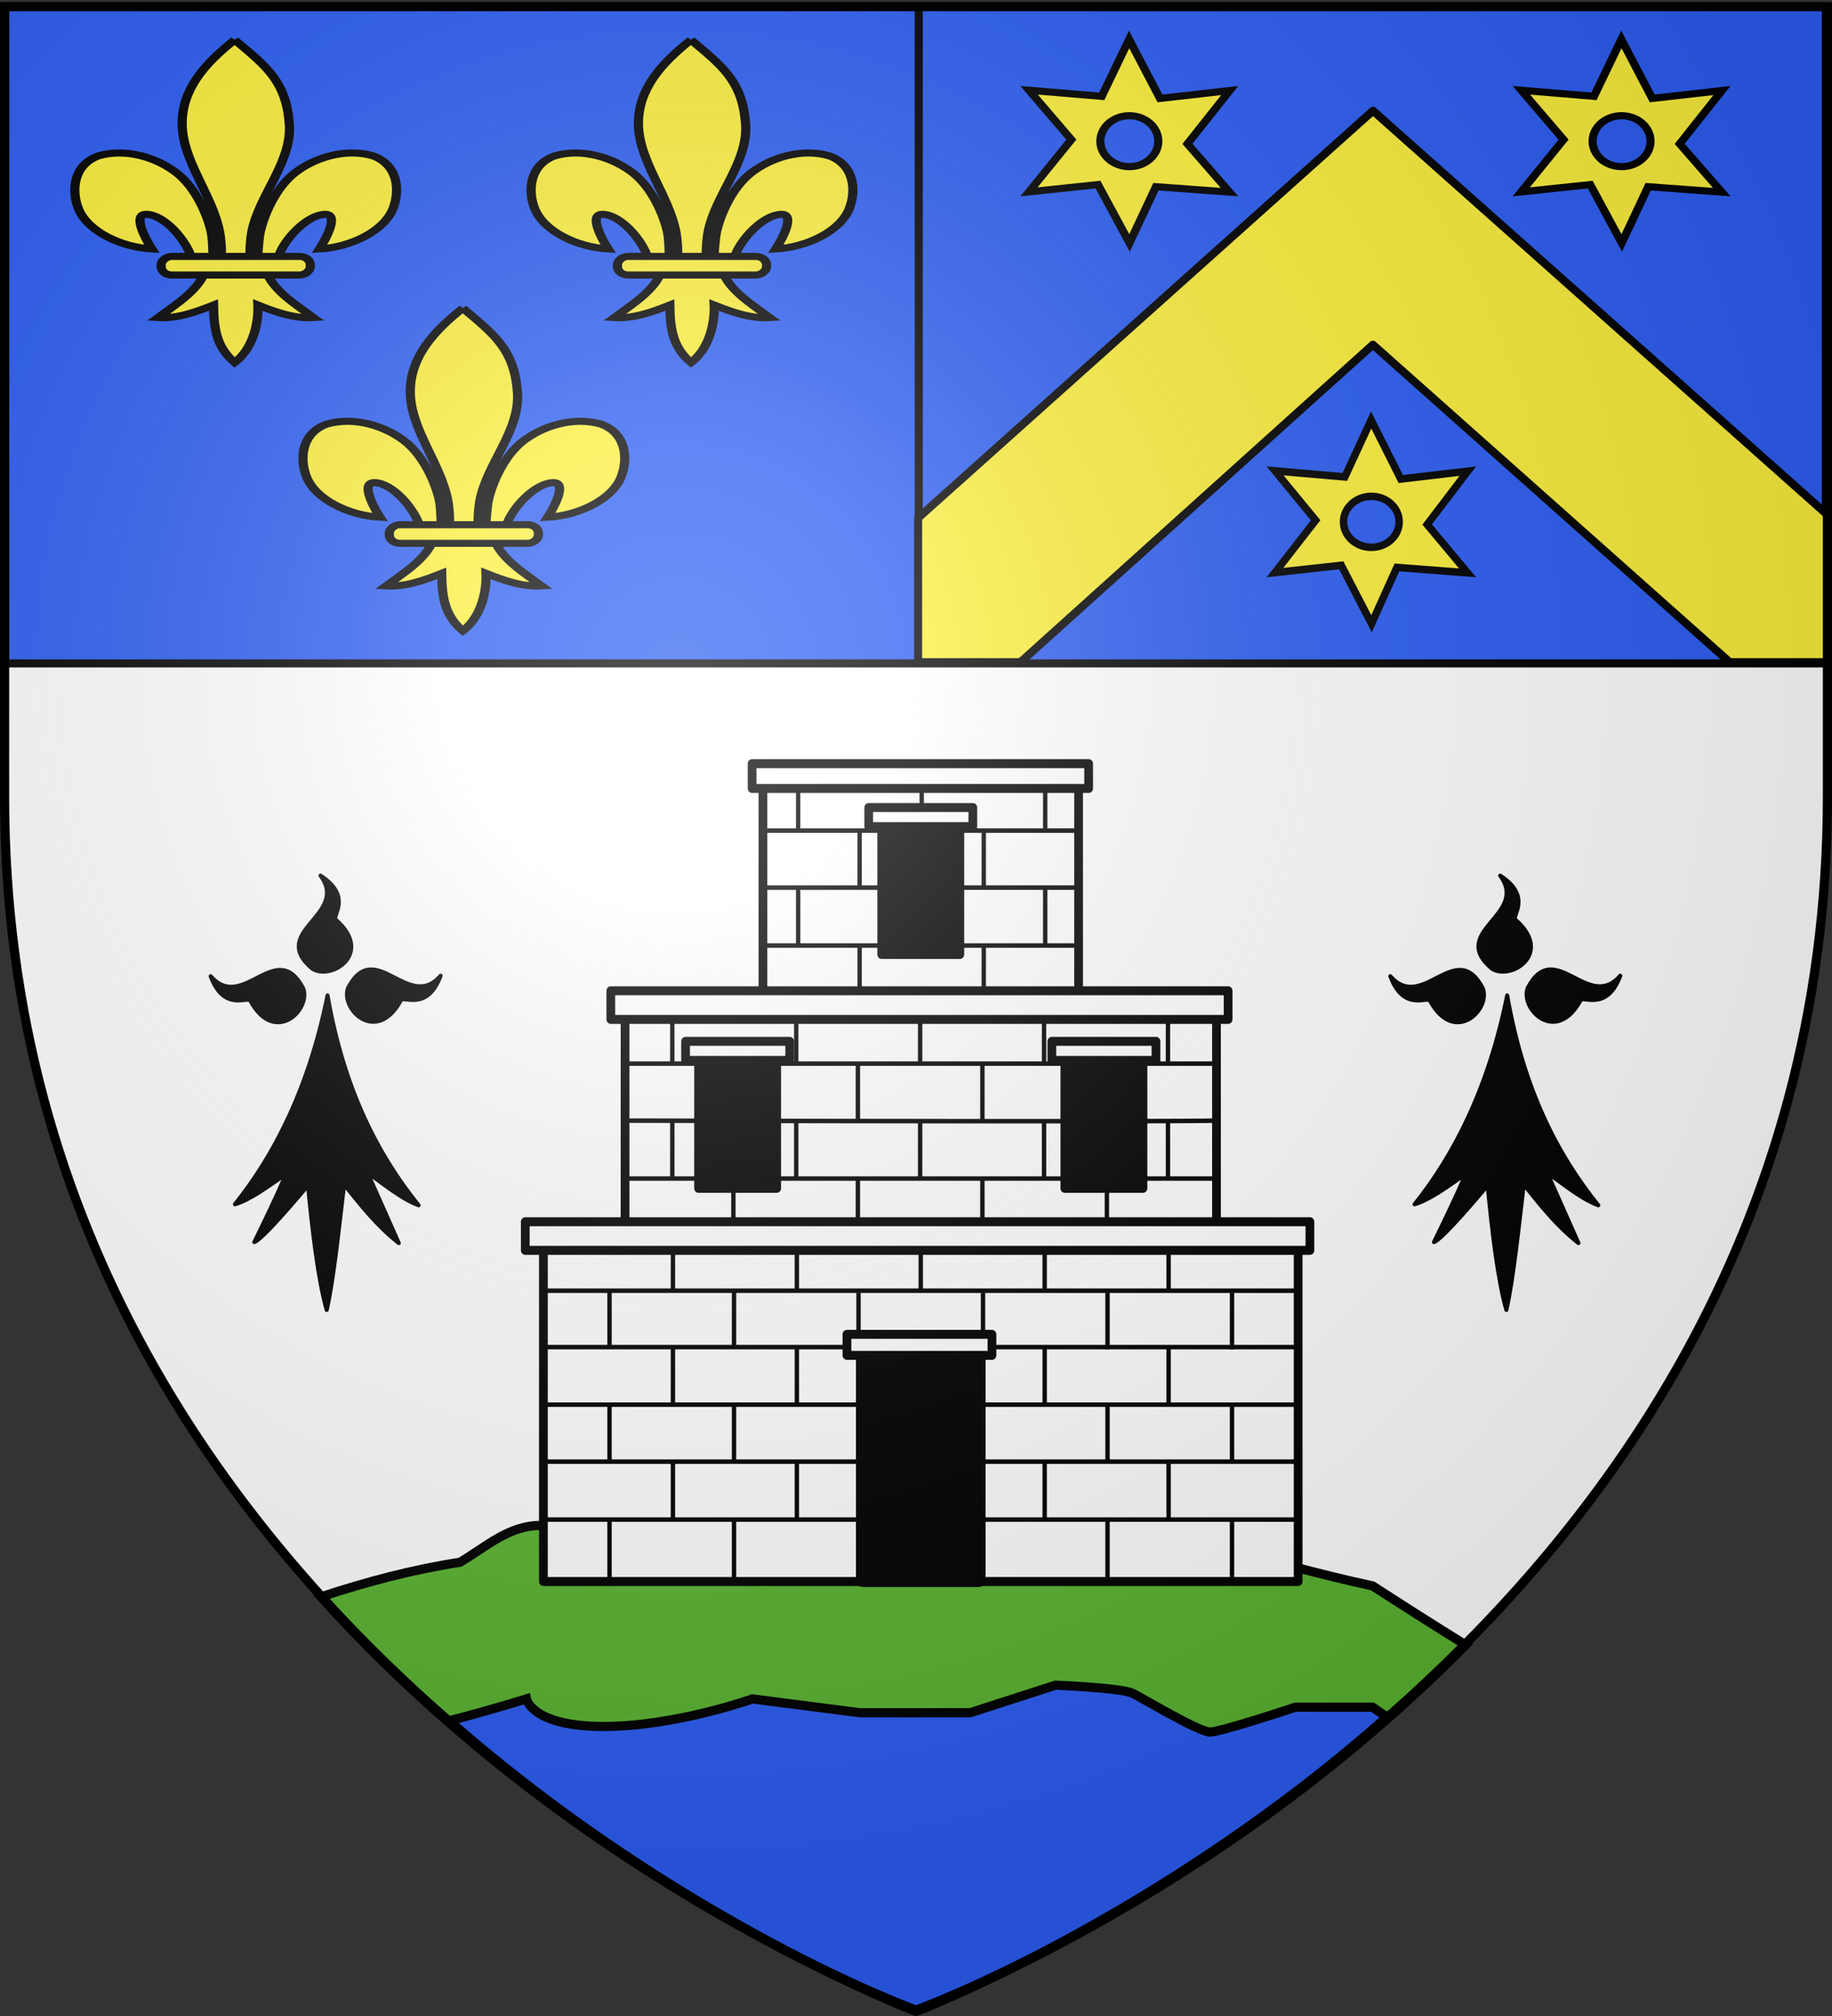
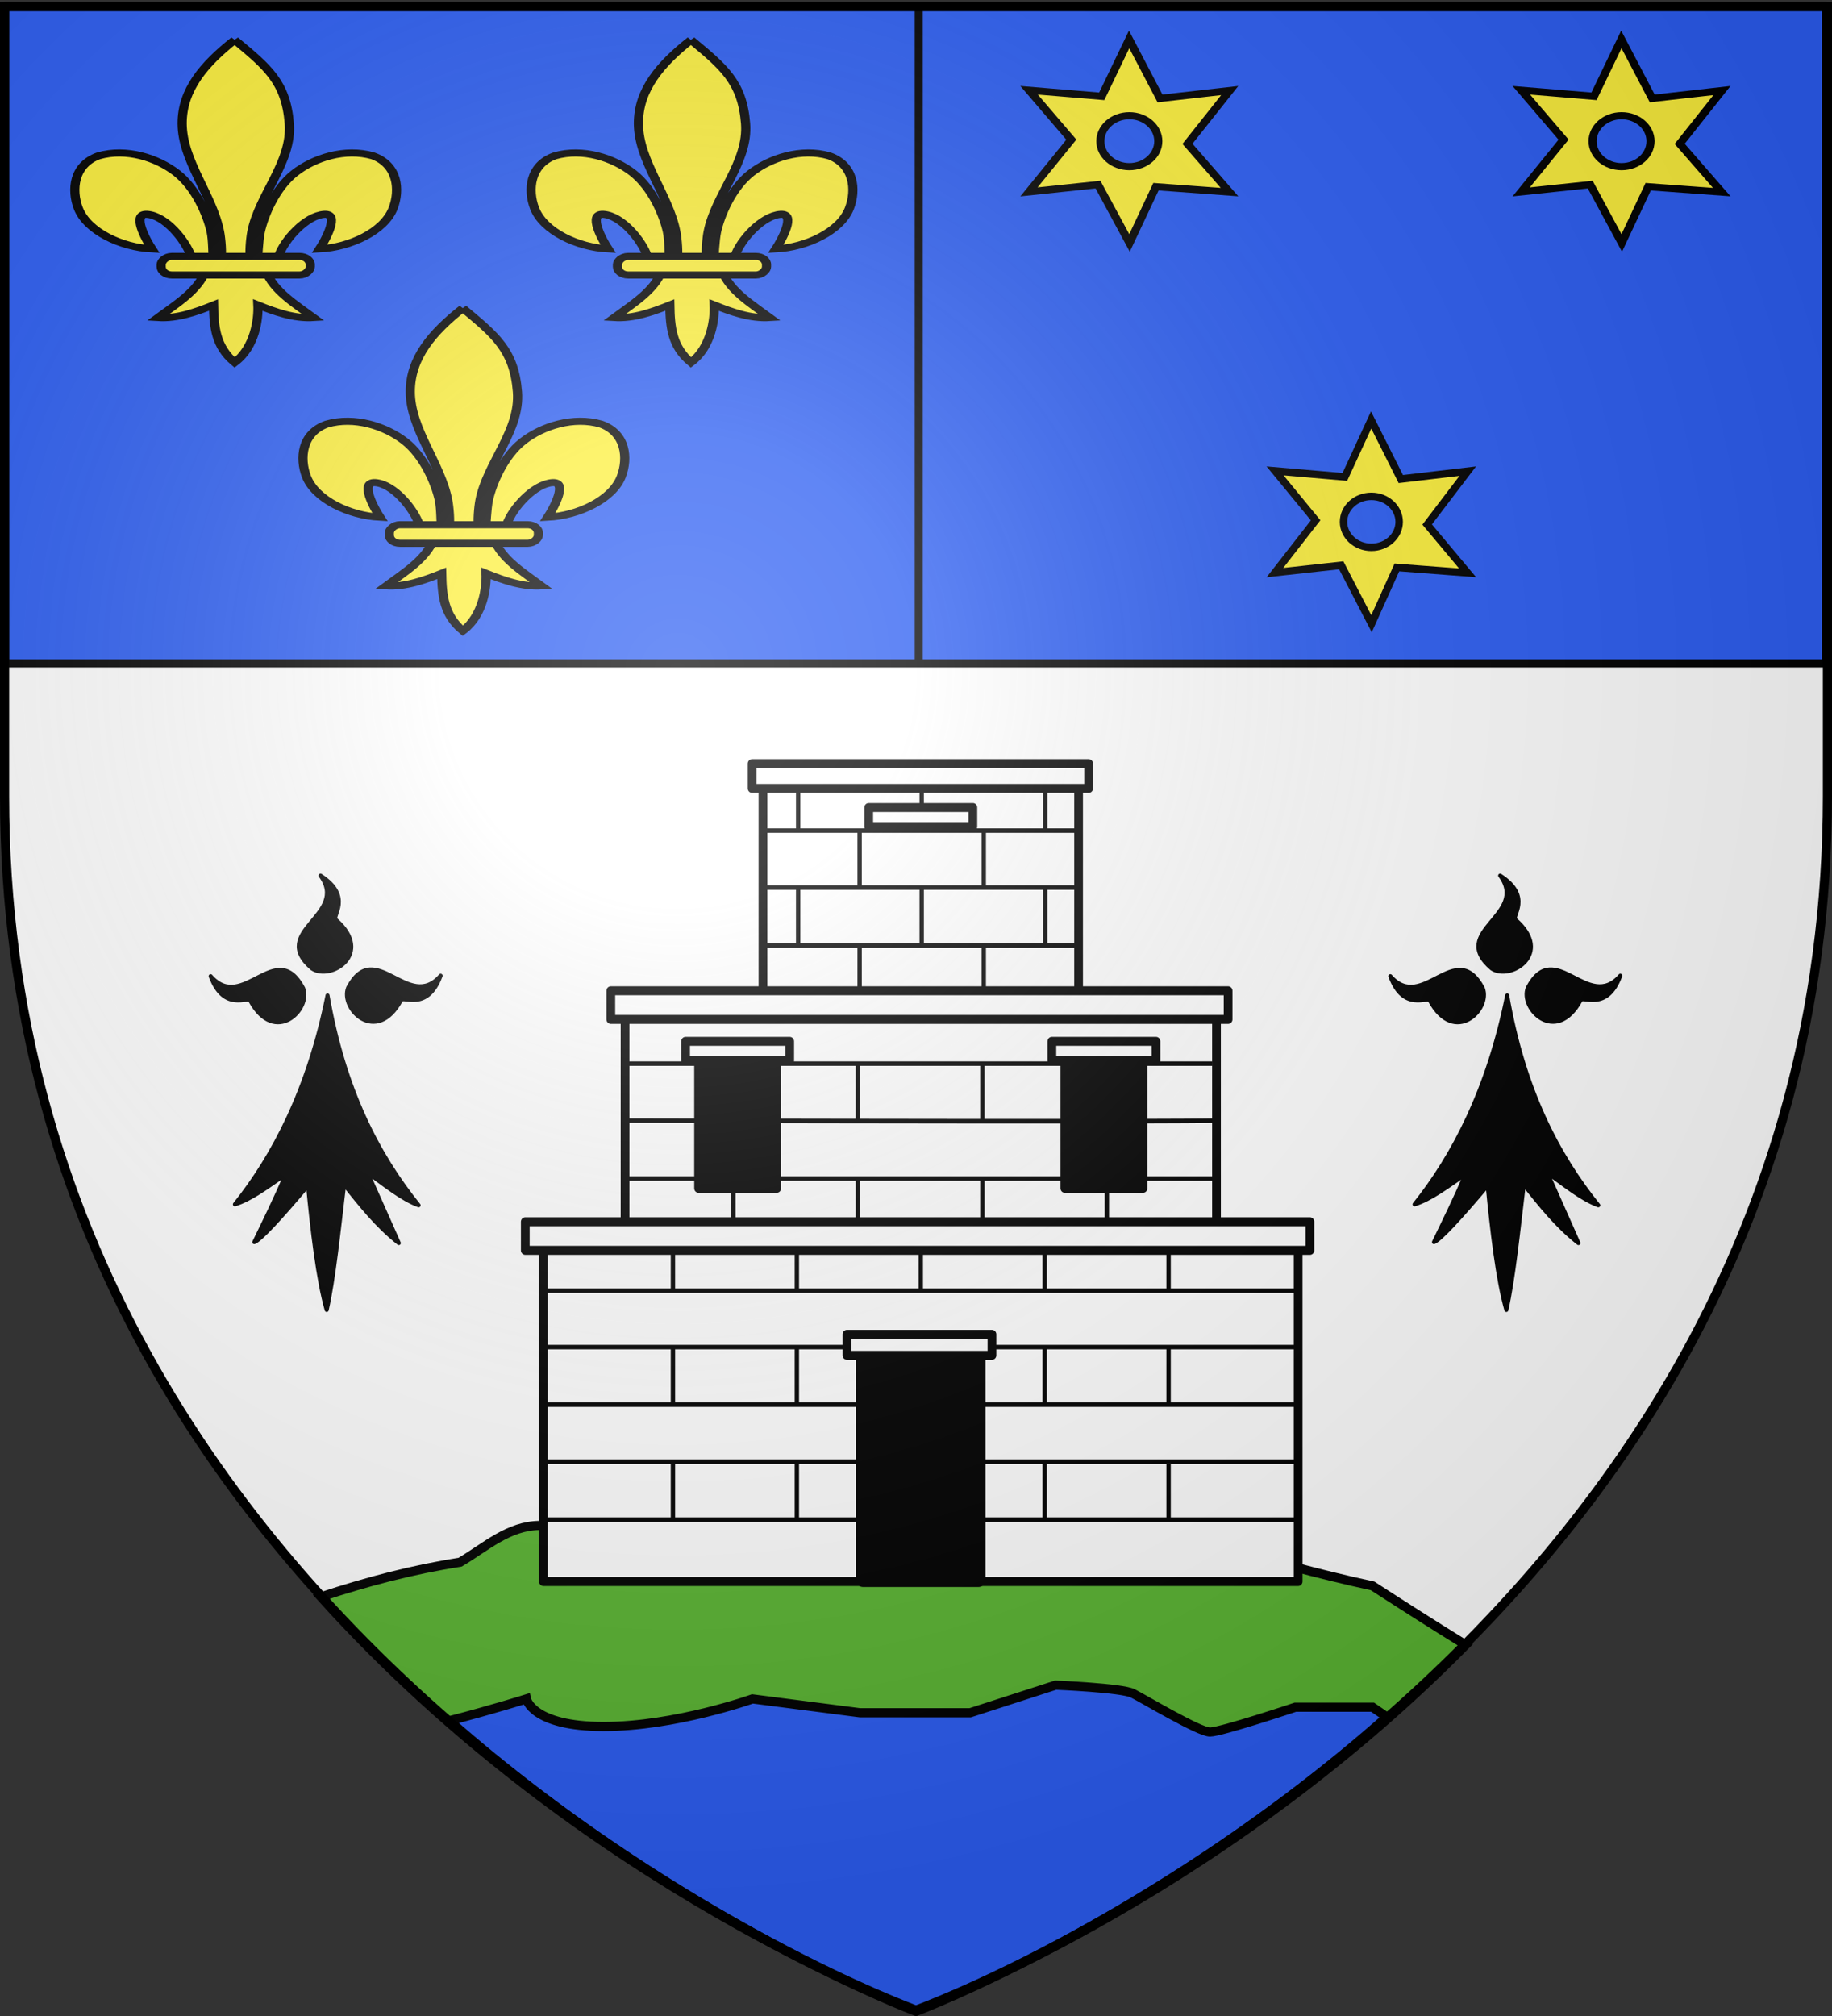
<svg xmlns="http://www.w3.org/2000/svg" xmlns:xlink="http://www.w3.org/1999/xlink" width="600" height="660" version="1.0">
  <rect width="100%" height="100%" fill="#333333" stroke="none" />
  <desc>Flag of Canton of Valais (Wallis)</desc>
  <defs>
    <radialGradient xlink:href="#a" id="b" cx="221.445" cy="226.331" r="300" fx="221.445" fy="226.331" gradientTransform="matrix(1.353 0 0 1.349 -77.63 -85.747)" gradientUnits="userSpaceOnUse" />
    <linearGradient id="a">
      <stop offset="0" style="stop-color:white;stop-opacity:.314" />
      <stop offset=".19" style="stop-color:white;stop-opacity:.251" />
      <stop offset=".6" style="stop-color:#6b6b6b;stop-opacity:.125" />
      <stop offset="1" style="stop-color:black;stop-opacity:.125" />
    </linearGradient>
  </defs>
  <g style="display:inline">
    <path d="M300 659.872s298.5-112.32 298.5-397.771V3.549H1.5V262.1C1.5 547.552 300 659.872 300 659.872" style="opacity:1;fill:#fff;fill-opacity:1;fill-rule:evenodd;stroke:none;stroke-width:1px;stroke-linecap:butt;stroke-linejoin:miter;stroke-opacity:1" />
    <path d="M1.657 1.974h596.312V217.19H1.657z" style="display:inline;fill:#2b5df2;fill-opacity:1;fill-rule:evenodd;stroke:#000;stroke-width:2.639;stroke-linecap:round;stroke-linejoin:round;stroke-miterlimit:4;stroke-dashoffset:0;stroke-opacity:1" />
    <path d="M328.438 489.75c-3.296.08-6.585.392-9.907.844-24.985 3.018-50.138 2.44-75.25 2.406-22.241 1.018-44.66 1.678-66.5 6.406-10.23.06-17.745 7.106-26.094 12.031-15.696 2.464-30.38 6.334-45.597 11.344C191.444 618.671 300 658.07 300 658.07s96.503-34.885 180.035-119.539c-10.453-6.453-20.177-12.675-30.504-19.343-35.321-7.577-69.492-19.585-104.812-27.125-5.346-1.894-10.79-2.445-16.281-2.313z" style="opacity:1;fill:#5ab532;fill-opacity:1;fill-rule:evenodd;stroke:#000;stroke-width:3;stroke-linecap:butt;stroke-linejoin:miter;stroke-opacity:1;display:inline;stroke-miterlimit:4;stroke-dasharray:none" />
    <path d="m345.719 551.688-27.969 9.03h-36.125l-35.187-4.53s-25.28 9.03-48.75 9.03-25.282-9.03-25.282-9.03-11.16 3.511-25.226 7.156C223.553 630.396 300 658.07 300 658.07s77.412-28.02 154.226-95.945l-4.695-3.219H424.25s-24.358 8.125-27.969 8.125c-3.61 0-21.67-10.85-25.281-12.656-3.61-1.805-25.281-2.687-25.281-2.687z" style="opacity:1;fill:#2b5df2;fill-opacity:1;fill-rule:evenodd;stroke:#000;stroke-width:3;stroke-linecap:butt;stroke-linejoin:miter;stroke-opacity:1;display:inline;stroke-miterlimit:4;stroke-dasharray:none" />
    <g style="display:inline">
      <g style="fill:#000;fill-opacity:1">
        <path d="M377.128 135.622c-14.101 70.111-40.388 119.752-68.944 155.439 11.87-3.562 25.215-13.69 38.117-22.55-7.89 18.385-15.78 34.445-23.671 50.668 4.71-1.748 19.66-18.122 39.965-42.146 3.183 33.027 7.487 70.222 13.917 92.616 5.119-22.358 8.906-59.364 12.969-93.342 12.241 15.194 24.13 30.565 40.692 43.598l-23.253-52.318c12.007 8.398 25.275 19.515 38.007 24.2-30.189-37.467-55.61-86.046-67.799-156.165M319.723 139.698c-1.296-4.078-19.538 8.975-29.595-18.388 23.992 27.584 48.78-29.041 68.834 8.941 6.189 15.671-20.922 42.86-39.239 9.447" style="fill:#000;fill-opacity:1;fill-rule:evenodd;stroke:#000;stroke-width:3;stroke-linecap:round;stroke-linejoin:round;stroke-miterlimit:4;stroke-dasharray:none;stroke-opacity:1" transform="matrix(.44 0 0 .44 327.685 266.206)" />
        <path d="M431.716 139.348c1.296-4.078 19.537 8.975 29.595-18.387-23.992 27.584-48.78-29.042-68.834 8.94-6.189 15.671 20.922 42.861 39.239 9.447M383.382 79.375c-3.697-2.154 13.021-17.11-11.488-32.894 21.686 29.431-38.984 41.27-6.29 69.127 13.943 9.458 46.392-11.069 17.778-36.233" style="display:inline;fill:#000;fill-opacity:1;fill-rule:evenodd;stroke:#000;stroke-width:3;stroke-linecap:round;stroke-linejoin:round;stroke-miterlimit:4;stroke-dasharray:none;stroke-opacity:1" transform="matrix(.44 0 0 .44 327.685 266.206)" />
      </g>
    </g>
    <g style="display:inline">
      <g style="fill:#000;fill-opacity:1">
        <path d="M377.128 135.622c-14.101 70.111-40.388 119.752-68.944 155.439 11.87-3.562 25.215-13.69 38.117-22.55-7.89 18.385-15.78 34.445-23.671 50.668 4.71-1.748 19.66-18.122 39.965-42.146 3.183 33.027 7.487 70.222 13.917 92.616 5.119-22.358 8.906-59.364 12.969-93.342 12.241 15.194 24.13 30.565 40.692 43.598l-23.253-52.318c12.007 8.398 25.275 19.515 38.007 24.2-30.189-37.467-55.61-86.046-67.799-156.165M319.723 139.698c-1.296-4.078-19.538 8.975-29.595-18.388 23.992 27.584 48.78-29.041 68.834 8.941 6.189 15.671-20.922 42.86-39.239 9.447" style="fill:#000;fill-opacity:1;fill-rule:evenodd;stroke:#000;stroke-width:3;stroke-linecap:round;stroke-linejoin:round;stroke-miterlimit:4;stroke-dasharray:none;stroke-opacity:1" transform="matrix(.44 0 0 .44 -58.666 266.206)" />
        <path d="M431.716 139.348c1.296-4.078 19.537 8.975 29.595-18.387-23.992 27.584-48.78-29.042-68.834 8.94-6.189 15.671 20.922 42.861 39.239 9.447M383.382 79.375c-3.697-2.154 13.021-17.11-11.488-32.894 21.686 29.431-38.984 41.27-6.29 69.127 13.943 9.458 46.392-11.069 17.778-36.233" style="display:inline;fill:#000;fill-opacity:1;fill-rule:evenodd;stroke:#000;stroke-width:3;stroke-linecap:round;stroke-linejoin:round;stroke-miterlimit:4;stroke-dasharray:none;stroke-opacity:1" transform="matrix(.44 0 0 .44 -58.666 266.206)" />
      </g>
    </g>
  </g>
  <g style="display:inline">
    <path d="M300.903 1.276v215.828" style="fill:none;fill-opacity:.75;fill-rule:evenodd;stroke:#000;stroke-width:2.639;stroke-linecap:butt;stroke-linejoin:miter;stroke-miterlimit:4;stroke-dasharray:none;stroke-opacity:1" />
-     <path d="m449.668 36.252-148.98 133.314v47.228h33.516l115.433-103.945 116.87 103.945h32.36V168.87z" style="display:inline;fill:#fcef3c;fill-opacity:1;fill-rule:evenodd;stroke:#000;stroke-width:2.639;stroke-linecap:round;stroke-linejoin:round;stroke-miterlimit:4;stroke-dasharray:none;stroke-dashoffset:0;stroke-opacity:1" />
    <path d="m449.062 137.487-8.61 18.65-22.86-1.98 13.293 16.18-13.331 17.124 21.718-2.39 9.914 19.127 8.312-18.432 23.147 1.763-13.232-15.816 13.294-17.466-21.93 2.583zm.075 25.01c5.028 0 9.107 3.746 9.107 8.351s-4.079 8.34-9.107 8.34c-5.029 0-9.12-3.734-9.12-8.34s4.091-8.351 9.12-8.351z" style="display:inline;fill:#fcef3c;fill-opacity:1;fill-rule:evenodd;stroke:#000;stroke-width:2.443;stroke-linecap:butt;stroke-linejoin:miter;stroke-miterlimit:4;stroke-dasharray:none;stroke-opacity:1" />
    <g style="stroke-width:3;stroke-miterlimit:4;stroke-dasharray:none">
      <path d="M360.156 14.852 350.04 38.794l-26.862-2.541 15.62 20.772-15.664 21.984 25.52-3.067 11.65 24.556 9.766-23.665 27.198 2.264-15.548-20.305 15.62-22.423-25.767 3.316zm.088 32.108c5.908 0 10.7 4.81 10.7 10.722s-4.792 10.708-10.7 10.708c-5.909 0-10.716-4.796-10.716-10.708s4.807-10.722 10.716-10.722zM542.11 14.852l-10.117 23.942-26.862-2.541 15.621 20.772-15.665 21.984 25.52-3.067 11.65 24.556 9.766-23.665 27.198 2.264-15.548-20.305 15.62-22.423-25.767 3.316zm.088 32.108c5.909 0 10.7 4.81 10.7 10.722s-4.791 10.708-10.7 10.708-10.716-4.796-10.716-10.708 4.807-10.722 10.716-10.722z" style="display:inline;fill:#fcef3c;fill-opacity:1;fill-rule:evenodd;stroke:#000;stroke-width:3;stroke-linecap:butt;stroke-linejoin:miter;stroke-miterlimit:4;stroke-dasharray:none;stroke-opacity:1" transform="matrix(.886 0 0 .778 50.7 1.35)" />
    </g>
    <path d="M-452.713 433.862h259.1v116.024h-259.1z" style="fill:#fff;fill-opacity:1;fill-rule:evenodd;stroke:#000;stroke-width:3;stroke-linecap:round;stroke-linejoin:round;stroke-miterlimit:4;stroke-dasharray:none;stroke-dashoffset:0;stroke-opacity:1" transform="matrix(.954 0 0 .979 609.86 -20.579)" />
    <g style="stroke:#000;stroke-width:1.5;stroke-miterlimit:4;stroke-dasharray:none;stroke-opacity:1">
      <g style="stroke:#000;stroke-width:1.5;stroke-miterlimit:4;stroke-dasharray:none;stroke-opacity:1">
        <path d="M-452.699 453.54h258.17M-452.699 472.4h258.17M-452.699 491.648h258.17M-452.699 510.702h258.17M-453.15 530.075h258.17" style="fill:none;fill-opacity:.75;fill-rule:evenodd;stroke:#000;stroke-width:1.5;stroke-linecap:butt;stroke-linejoin:miter;stroke-miterlimit:4;stroke-dasharray:none;stroke-opacity:1" transform="matrix(.954 0 0 .979 610.505 -21.463)" />
      </g>
      <g style="stroke:#000;stroke-width:1.5;stroke-miterlimit:4;stroke-dasharray:none;stroke-opacity:1">
-         <path d="M-388.292 453.735v18.957M-345.55 454.187v18.956M-302.807 454.187v18.956M-260.065 454.187v18.956M-217.323 454.187v18.956M-431.034 453.284v18.957M-431.034 492.162v18.956M-431.034 530.464v18.957M-388.292 530.464v18.957M-388.292 491.71v18.957M-345.55 492.162v18.956M-302.807 492.162v18.956M-260.065 491.71v18.957M-217.323 491.71v18.957M-345.55 530.464v18.957M-302.807 530.464v18.957M-260.065 530.464v18.957M-217.323 530.464v18.957" style="fill:none;fill-opacity:.75;fill-rule:evenodd;stroke:#000;stroke-width:1.5;stroke-linecap:butt;stroke-linejoin:miter;stroke-miterlimit:4;stroke-dasharray:none;stroke-opacity:1" transform="matrix(.954 0 0 .979 610.828 -21.463)" />
-       </g>
+         </g>
      <g style="stroke:#000;stroke-width:1.5;stroke-miterlimit:4;stroke-dasharray:none;stroke-opacity:1">
        <path d="M-325.42 434.328v18.956M-325.42 472.497v18.957M-367.959 434.779v18.956M-410.498 434.779v18.956M-282.88 434.328v18.956M-240.341 434.328v18.956M-240.341 511.375v18.957M-240.341 472.949v18.956M-282.88 472.949v18.956M-282.88 510.472v18.957M-325.42 510.472v18.957M-367.959 510.924v18.956M-367.959 472.497v18.957M-410.498 472.046v18.956M-410.498 510.472v18.957" style="fill:none;fill-opacity:.75;fill-rule:evenodd;stroke:#000;stroke-width:1.5;stroke-linecap:butt;stroke-linejoin:miter;stroke-miterlimit:4;stroke-dasharray:none;stroke-opacity:1" transform="matrix(.954 0 0 .979 612.011 -21.463)" />
      </g>
    </g>
    <path d="M-424.684 356.995h203.042v76.86h-203.042z" style="fill:#fff;fill-opacity:1;fill-rule:evenodd;stroke:#000;stroke-width:3;stroke-linecap:round;stroke-linejoin:round;stroke-miterlimit:4;stroke-dasharray:none;stroke-dashoffset:0;stroke-opacity:1" transform="matrix(.954 0 0 .979 609.86 -20.579)" />
    <g style="stroke:#000;stroke-width:1.5;stroke-miterlimit:4;stroke-dasharray:none;stroke-opacity:1">
      <g style="stroke:#000;stroke-width:1.5;stroke-miterlimit:4;stroke-dasharray:none;stroke-opacity:1">
        <path d="M-425.345 491.648h201.85M-425.345 510.702c203.105.452 202.497 0 202.497 0M-424.575 530.075H-223.3" style="fill:none;fill-opacity:.75;fill-rule:evenodd;stroke:#000;stroke-width:1.5;stroke-linecap:butt;stroke-linejoin:miter;stroke-miterlimit:4;stroke-dasharray:none;stroke-opacity:1" transform="matrix(.954 0 0 .979 610.298 -133.11)" />
      </g>
      <g style="stroke:#000;stroke-width:1.5;stroke-miterlimit:4;stroke-dasharray:none;stroke-opacity:1">
        <path d="M-388.292 530.464v18.957M-388.292 491.71v18.957M-345.55 492.162v18.956M-302.807 492.162v18.956M-260.065 491.71v18.957M-345.55 530.464v18.957M-302.807 530.464v18.957M-260.065 530.464v18.957" style="fill:none;fill-opacity:.75;fill-rule:evenodd;stroke:#000;stroke-width:1.5;stroke-linecap:butt;stroke-linejoin:miter;stroke-miterlimit:4;stroke-dasharray:none;stroke-opacity:1" transform="matrix(.954 0 0 .979 610.62 -133.11)" />
      </g>
      <g style="stroke:#000;stroke-width:1.5;stroke-miterlimit:4;stroke-dasharray:none;stroke-opacity:1">
-         <path d="M-325.42 472.497v18.957M-240.341 511.375v18.957M-240.341 472.949v18.956M-282.88 472.949v18.956M-282.88 510.472v18.957M-325.42 510.472v18.957M-367.959 510.924v18.956M-367.959 472.497v18.957M-410.498 472.046v18.956M-410.498 510.472v18.957" style="fill:none;fill-opacity:.75;fill-rule:evenodd;stroke:#000;stroke-width:1.5;stroke-linecap:butt;stroke-linejoin:miter;stroke-miterlimit:4;stroke-dasharray:none;stroke-opacity:1" transform="matrix(.954 0 0 .979 611.804 -133.11)" />
-       </g>
+         </g>
    </g>
    <path d="M-377.342 278.824h108.358V356.7h-108.358z" style="fill:#fff;fill-opacity:1;fill-rule:evenodd;stroke:#000;stroke-width:3;stroke-linecap:round;stroke-linejoin:round;stroke-miterlimit:4;stroke-dasharray:none;stroke-dashoffset:0;stroke-opacity:1" transform="matrix(.954 0 0 .979 609.86 -20.579)" />
    <g style="stroke:#000;stroke-width:1.502;stroke-miterlimit:4;stroke-dasharray:none;stroke-opacity:1">
      <g style="stroke:#000;stroke-width:1.502;stroke-miterlimit:4;stroke-dasharray:none;stroke-opacity:1">
        <path d="M-378.893 491.648h108.496M-378.699 510.702h108.497M-378.575 530.075h108.373" style="fill:none;fill-opacity:.75;fill-rule:evenodd;stroke:#000;stroke-width:1.502;stroke-linecap:butt;stroke-linejoin:miter;stroke-miterlimit:4;stroke-dasharray:none;stroke-opacity:1" transform="matrix(.951 0 0 .979 609.836 -209.394)" />
      </g>
      <g style="stroke:#000;stroke-width:1.502;stroke-miterlimit:4;stroke-dasharray:none;stroke-opacity:1">
        <path d="M-345.55 492.162v18.956M-302.807 492.162v18.956M-345.55 530.464v18.957M-302.807 530.464v18.957" style="fill:none;fill-opacity:.75;fill-rule:evenodd;stroke:#000;stroke-width:1.502;stroke-linecap:butt;stroke-linejoin:miter;stroke-miterlimit:4;stroke-dasharray:none;stroke-opacity:1" transform="matrix(.951 0 0 .979 610.158 -209.394)" />
      </g>
      <g style="stroke:#000;stroke-width:1.502;stroke-miterlimit:4;stroke-dasharray:none;stroke-opacity:1">
        <path d="M-325.42 472.497v18.957M-282.88 472.046v18.956M-282.88 510.472v18.957M-325.42 510.472v18.957M-367.959 510.924v18.956M-367.959 472.497v18.957" style="fill:none;fill-opacity:.75;fill-rule:evenodd;stroke:#000;stroke-width:1.502;stroke-linecap:butt;stroke-linejoin:miter;stroke-miterlimit:4;stroke-dasharray:none;stroke-opacity:1" transform="matrix(.951 0 0 .979 611.338 -209.394)" />
      </g>
    </g>
    <path d="M-381.064 276.383h115.532v8.298h-115.532zM-429.574 352.34h211.915v9.574h-211.915zM-458.936 429.574h269.362v9.574h-269.362z" style="opacity:1;fill:#fff;fill-opacity:1;fill-rule:evenodd;stroke:#000;stroke-width:3;stroke-linecap:round;stroke-linejoin:round;stroke-miterlimit:4;stroke-dasharray:none;stroke-dashoffset:0;stroke-opacity:1" transform="matrix(.954 0 0 .979 609.86 -20.579)" />
    <path d="M-343.018 473.868h39.71v75.455h-39.71z" style="opacity:1;fill:#000;fill-opacity:1;fill-rule:evenodd;stroke:#000;stroke-width:4.779;stroke-linecap:round;stroke-linejoin:round;stroke-miterlimit:4;stroke-dasharray:none;stroke-dashoffset:0;stroke-opacity:1" transform="matrix(.954 0 0 .979 609.86 -20.579)" />
    <path d="M-348.511 467.234h49.787v7.021h-49.787z" style="opacity:1;fill:#fff;fill-opacity:1;fill-rule:evenodd;stroke:#000;stroke-width:3;stroke-linecap:round;stroke-linejoin:round;stroke-miterlimit:4;stroke-dasharray:none;stroke-dashoffset:0;stroke-opacity:1" transform="matrix(.954 0 0 .979 609.86 -20.579)" />
-     <path d="M-336.567 296.17h26.809v44.043h-26.809z" style="fill:#000;fill-opacity:1;fill-rule:evenodd;stroke:#000;stroke-width:3;stroke-linecap:round;stroke-linejoin:round;stroke-miterlimit:4;stroke-dasharray:none;stroke-dashoffset:0;stroke-opacity:1" transform="matrix(.954 0 0 .979 609.86 -20.579)" />
    <path d="M-341.035 291.064h35.745v6.383h-35.745z" style="fill:#fff;fill-opacity:1;fill-rule:evenodd;stroke:#000;stroke-width:3;stroke-linecap:round;stroke-linejoin:round;stroke-miterlimit:4;stroke-dasharray:none;stroke-dashoffset:0;stroke-opacity:1" transform="matrix(.954 0 0 .979 609.86 -20.579)" />
    <path d="M-399.439 374.362h26.809v44.043h-26.809z" style="fill:#000;fill-opacity:1;fill-rule:evenodd;stroke:#000;stroke-width:3;stroke-linecap:round;stroke-linejoin:round;stroke-miterlimit:4;stroke-dasharray:none;stroke-dashoffset:0;stroke-opacity:1" transform="matrix(.954 0 0 .979 609.86 -20.579)" />
    <path d="M-403.908 369.255h35.745v6.383h-35.745z" style="fill:#fff;fill-opacity:1;fill-rule:evenodd;stroke:#000;stroke-width:3;stroke-linecap:round;stroke-linejoin:round;stroke-miterlimit:4;stroke-dasharray:none;stroke-dashoffset:0;stroke-opacity:1" transform="matrix(.954 0 0 .979 609.86 -20.579)" />
    <path d="M-273.695 374.362h26.809v44.043h-26.809z" style="fill:#000;fill-opacity:1;fill-rule:evenodd;stroke:#000;stroke-width:3;stroke-linecap:round;stroke-linejoin:round;stroke-miterlimit:4;stroke-dasharray:none;stroke-dashoffset:0;stroke-opacity:1" transform="matrix(.954 0 0 .979 609.86 -20.579)" />
    <path d="M-278.163 369.255h35.745v6.383h-35.745z" style="fill:#fff;fill-opacity:1;fill-rule:evenodd;stroke:#000;stroke-width:3;stroke-linecap:round;stroke-linejoin:round;stroke-miterlimit:4;stroke-dasharray:none;stroke-dashoffset:0;stroke-opacity:1" transform="matrix(.954 0 0 .979 609.86 -20.579)" />
    <g style="stroke-width:3;stroke-miterlimit:4;stroke-dasharray:none">
      <g style="display:inline;stroke:#000;stroke-width:8.368;stroke-miterlimit:4;stroke-dasharray:none;stroke-opacity:1" transform="matrix(.359 0 0 .277 168.848 303.122)">
        <path d="M-48.097-730.047C-18.635-698.2-1.31-680.639 1.716-631.226c2.8 45.728-27.63 83.959-34.188 128.188-1.244 8.39-2.311 25.513-1.187 32.458.832 5.143 3.392 20.855 6.187 1.414.575-3.999.987-24.06 2.75-34.247 3.212-18.561 13.498-51.199 31.344-69.281 17.838-18.075 46.104-29.799 71.312-20.344 22.84 10.538 25 40.3 18.5 62.062-8.138 27.256-39.24 46.12-67.125 47.97 5.526-10.927 18.75-42.114 4.407-40.876-16.603 1.433-36.463 29.681-41.633 49.06-1.947 7.297-1.16 18.627-11.586 18.159 6.875 23.228 26.28 38.598 43.281 54.812-17.722 1.474-35.255-6.867-50.719-14.812.654 15.925-2.437 49.567-21.156 67.937-17.375-18.916-18.956-41.986-19.281-67.937-15.463 7.945-32.996 16.286-50.719 14.812 17.001-16.214 36.407-31.584 43.281-54.812-10.425.468-11.052-10.155-13-17.453-5.17-19.377-23.616-48.333-40.218-49.766-14.344-1.238-1.12 29.949 4.406 40.875-27.884-1.848-58.986-20.713-67.125-47.969-6.499-21.762-4.34-51.524 18.5-62.062 25.208-9.455 53.474 2.27 71.312 20.344 17.846 18.082 28.132 50.72 31.344 69.281 1.763 10.187 1.468 28.834 2.043 32.833 2.796 19.441 6.062 5.143 6.895 0 1.124-6.945.056-24.069-1.188-32.458-6.559-44.23-34.109-84.015-34.187-128.188-.07-39.886 19.983-70.234 47.937-98.82z" style="fill:#fcef3c;fill-opacity:1;fill-rule:evenodd;stroke:#000;stroke-width:8.368;stroke-linecap:butt;stroke-linejoin:miter;stroke-miterlimit:4;stroke-dasharray:none;stroke-opacity:1" />
        <rect width="136" height="22" x="-20.841" y="-474.154" rx="9.762" ry="9.762" style="fill:#fcef3c;fill-opacity:1;fill-rule:evenodd;stroke:#000;stroke-width:8.368;stroke-linejoin:round;stroke-miterlimit:4;stroke-dasharray:none;stroke-opacity:1" transform="scale(-1 1)" />
      </g>
      <g style="stroke-width:3;stroke-miterlimit:4;stroke-dasharray:none">
        <g style="display:inline;stroke:#000;stroke-width:8.368;stroke-miterlimit:4;stroke-dasharray:none;stroke-opacity:1" transform="matrix(.359 0 0 .277 243.566 215.282)">
          <path d="M-48.097-730.047C-18.635-698.2-1.31-680.639 1.716-631.226c2.8 45.728-27.63 83.959-34.188 128.188-1.244 8.39-2.311 25.513-1.187 32.458.832 5.143 3.392 20.855 6.187 1.414.575-3.999.987-24.06 2.75-34.247 3.212-18.561 13.498-51.199 31.344-69.281 17.838-18.075 46.104-29.799 71.312-20.344 22.84 10.538 25 40.3 18.5 62.062-8.138 27.256-39.24 46.12-67.125 47.97 5.526-10.927 18.75-42.114 4.407-40.876-16.603 1.433-36.463 29.681-41.633 49.06-1.947 7.297-1.16 18.627-11.586 18.159 6.875 23.228 26.28 38.598 43.281 54.812-17.722 1.474-35.255-6.867-50.719-14.812.654 15.925-2.437 49.567-21.156 67.937-17.375-18.916-18.956-41.986-19.281-67.937-15.463 7.945-32.996 16.286-50.719 14.812 17.001-16.214 36.407-31.584 43.281-54.812-10.425.468-11.052-10.155-13-17.453-5.17-19.377-23.616-48.333-40.218-49.766-14.344-1.238-1.12 29.949 4.406 40.875-27.884-1.848-58.986-20.713-67.125-47.969-6.499-21.762-4.34-51.524 18.5-62.062 25.208-9.455 53.474 2.27 71.312 20.344 17.846 18.082 28.132 50.72 31.344 69.281 1.763 10.187 1.468 28.834 2.043 32.833 2.796 19.441 6.062 5.143 6.895 0 1.124-6.945.056-24.069-1.188-32.458-6.559-44.23-34.109-84.015-34.187-128.188-.07-39.886 19.983-70.234 47.937-98.82z" style="fill:#fcef3c;fill-opacity:1;fill-rule:evenodd;stroke:#000;stroke-width:8.368;stroke-linecap:butt;stroke-linejoin:miter;stroke-miterlimit:4;stroke-dasharray:none;stroke-opacity:1" />
          <rect width="136" height="22" x="-20.841" y="-474.154" rx="9.762" ry="9.762" style="fill:#fcef3c;fill-opacity:1;fill-rule:evenodd;stroke:#000;stroke-width:8.368;stroke-linejoin:round;stroke-miterlimit:4;stroke-dasharray:none;stroke-opacity:1" transform="scale(-1 1)" />
        </g>
        <g style="display:inline;stroke:#000;stroke-width:8.368;stroke-miterlimit:4;stroke-dasharray:none;stroke-opacity:1" transform="matrix(.359 0 0 .277 94.13 215.282)">
          <path d="M-48.097-730.047C-18.635-698.2-1.31-680.639 1.716-631.226c2.8 45.728-27.63 83.959-34.188 128.188-1.244 8.39-2.311 25.513-1.187 32.458.832 5.143 3.392 20.855 6.187 1.414.575-3.999.987-24.06 2.75-34.247 3.212-18.561 13.498-51.199 31.344-69.281 17.838-18.075 46.104-29.799 71.312-20.344 22.84 10.538 25 40.3 18.5 62.062-8.138 27.256-39.24 46.12-67.125 47.97 5.526-10.927 18.75-42.114 4.407-40.876-16.603 1.433-36.463 29.681-41.633 49.06-1.947 7.297-1.16 18.627-11.586 18.159 6.875 23.228 26.28 38.598 43.281 54.812-17.722 1.474-35.255-6.867-50.719-14.812.654 15.925-2.437 49.567-21.156 67.937-17.375-18.916-18.956-41.986-19.281-67.937-15.463 7.945-32.996 16.286-50.719 14.812 17.001-16.214 36.407-31.584 43.281-54.812-10.425.468-11.052-10.155-13-17.453-5.17-19.377-23.616-48.333-40.218-49.766-14.344-1.238-1.12 29.949 4.406 40.875-27.884-1.848-58.986-20.713-67.125-47.969-6.499-21.762-4.34-51.524 18.5-62.062 25.208-9.455 53.474 2.27 71.312 20.344 17.846 18.082 28.132 50.72 31.344 69.281 1.763 10.187 1.468 28.834 2.043 32.833 2.796 19.441 6.062 5.143 6.895 0 1.124-6.945.056-24.069-1.188-32.458-6.559-44.23-34.109-84.015-34.187-128.188-.07-39.886 19.983-70.234 47.937-98.82z" style="fill:#fcef3c;fill-opacity:1;fill-rule:evenodd;stroke:#000;stroke-width:8.368;stroke-linecap:butt;stroke-linejoin:miter;stroke-miterlimit:4;stroke-dasharray:none;stroke-opacity:1" />
          <rect width="136" height="22" x="-20.841" y="-474.154" rx="9.762" ry="9.762" style="fill:#fcef3c;fill-opacity:1;fill-rule:evenodd;stroke:#000;stroke-width:8.368;stroke-linejoin:round;stroke-miterlimit:4;stroke-dasharray:none;stroke-opacity:1" transform="scale(-1 1)" />
        </g>
      </g>
    </g>
  </g>
  <path d="M300 658.5s298.5-112.32 298.5-397.772V2.176H1.5v258.552C1.5 546.18 300 658.5 300 658.5" style="opacity:1;fill:url(#b);fill-opacity:1;fill-rule:evenodd;stroke:none;stroke-width:1px;stroke-linecap:butt;stroke-linejoin:miter;stroke-opacity:1" />
  <path d="M300 658.5S1.5 546.18 1.5 260.728V2.176h597v258.552C598.5 546.18 300 658.5 300 658.5z" style="opacity:1;fill:none;fill-opacity:1;fill-rule:evenodd;stroke:#000;stroke-width:3;stroke-linecap:butt;stroke-linejoin:miter;stroke-miterlimit:4;stroke-dasharray:none;stroke-opacity:1" />
</svg>